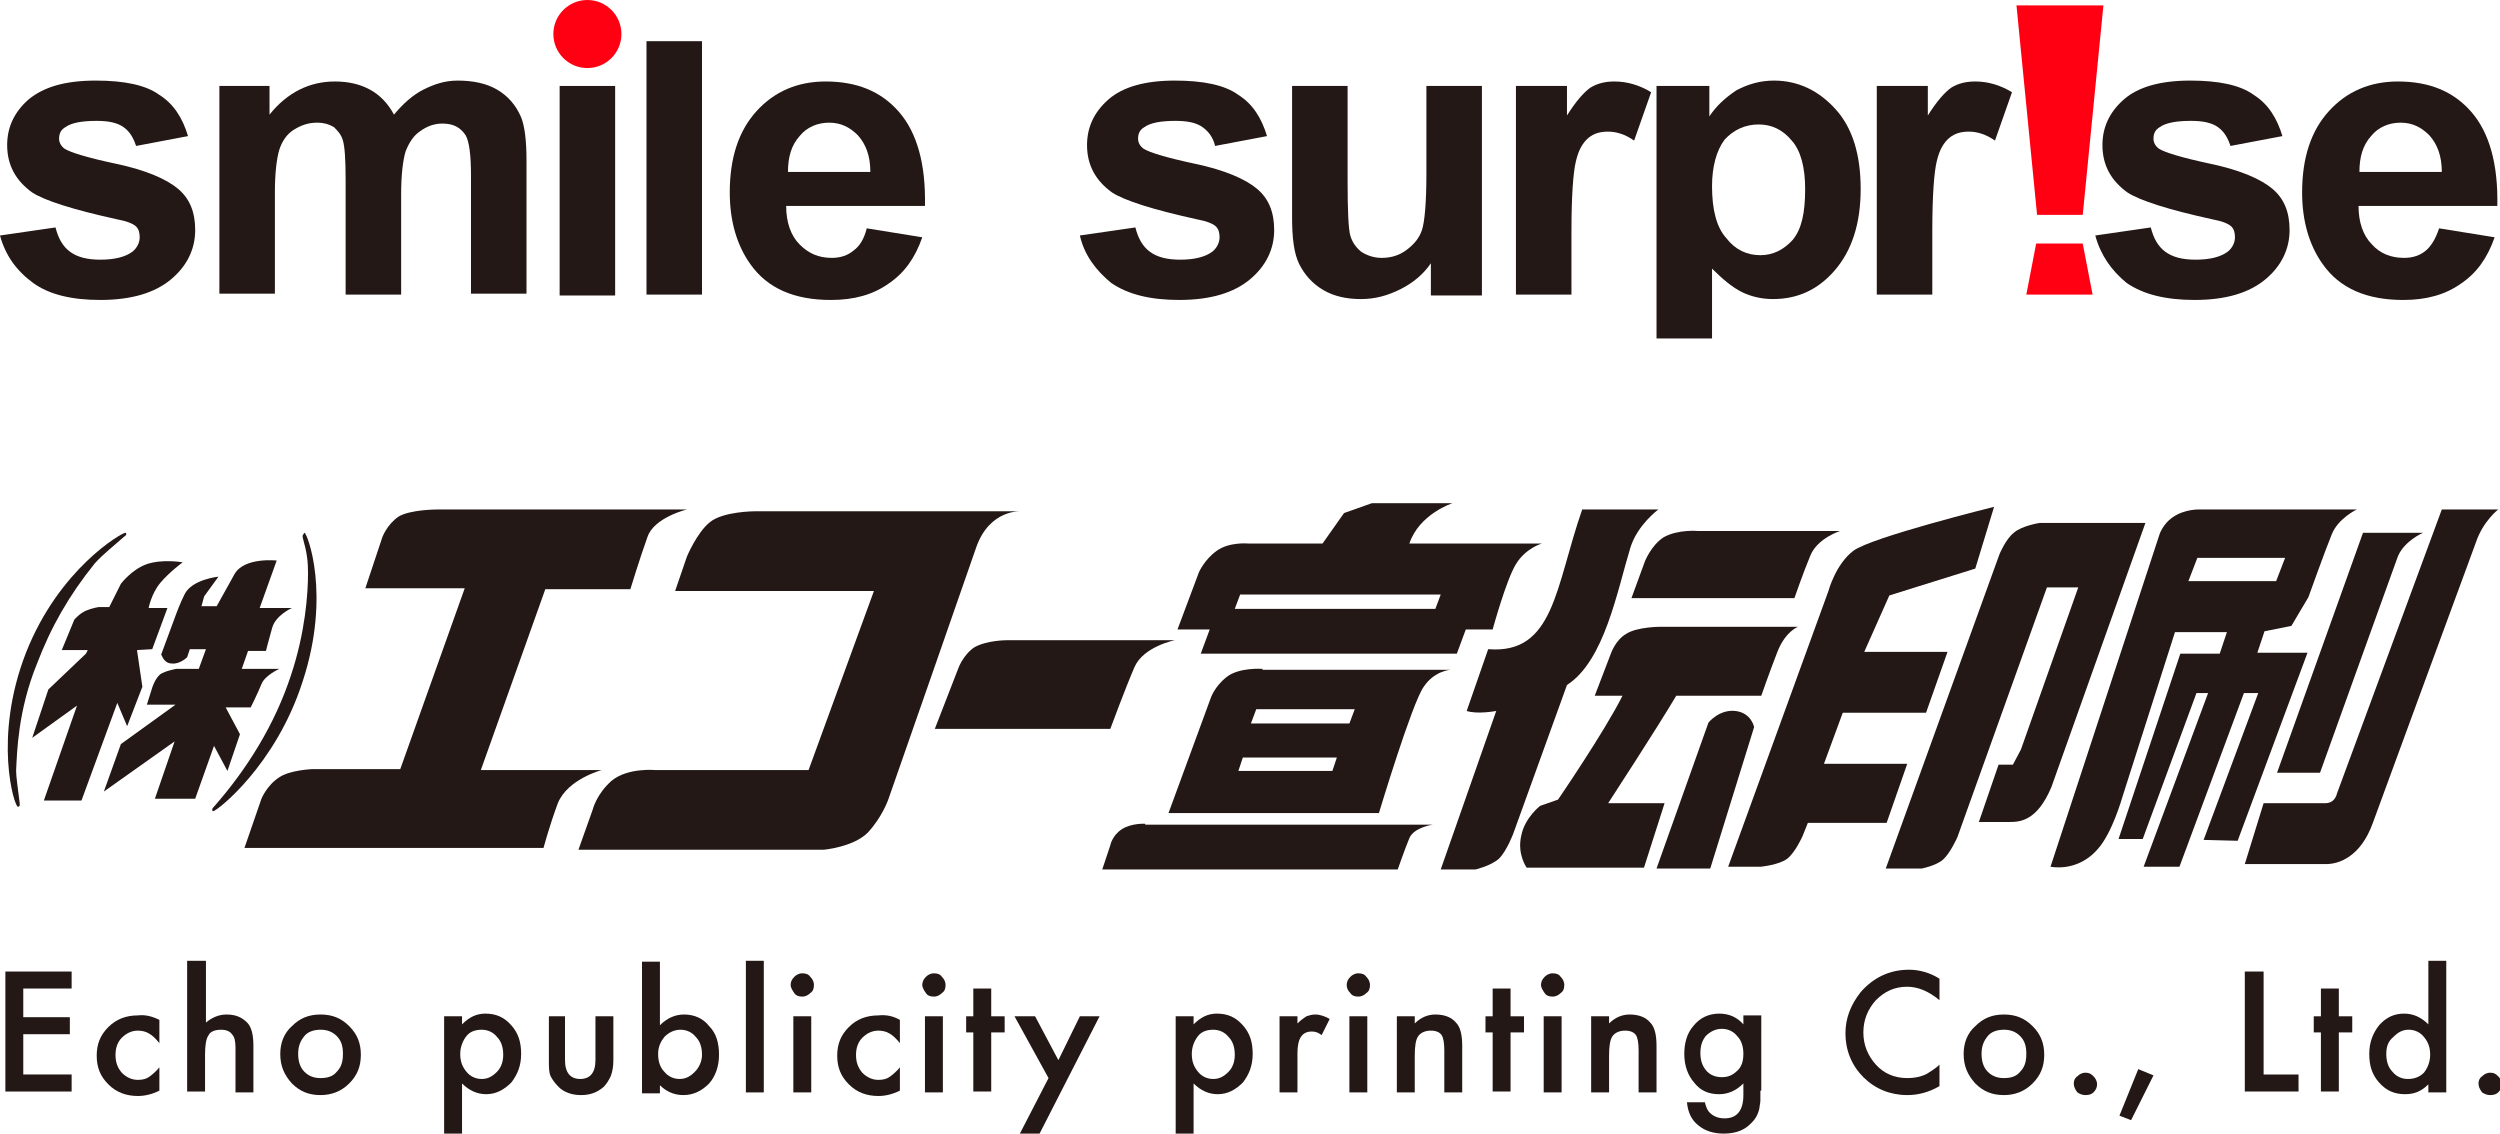
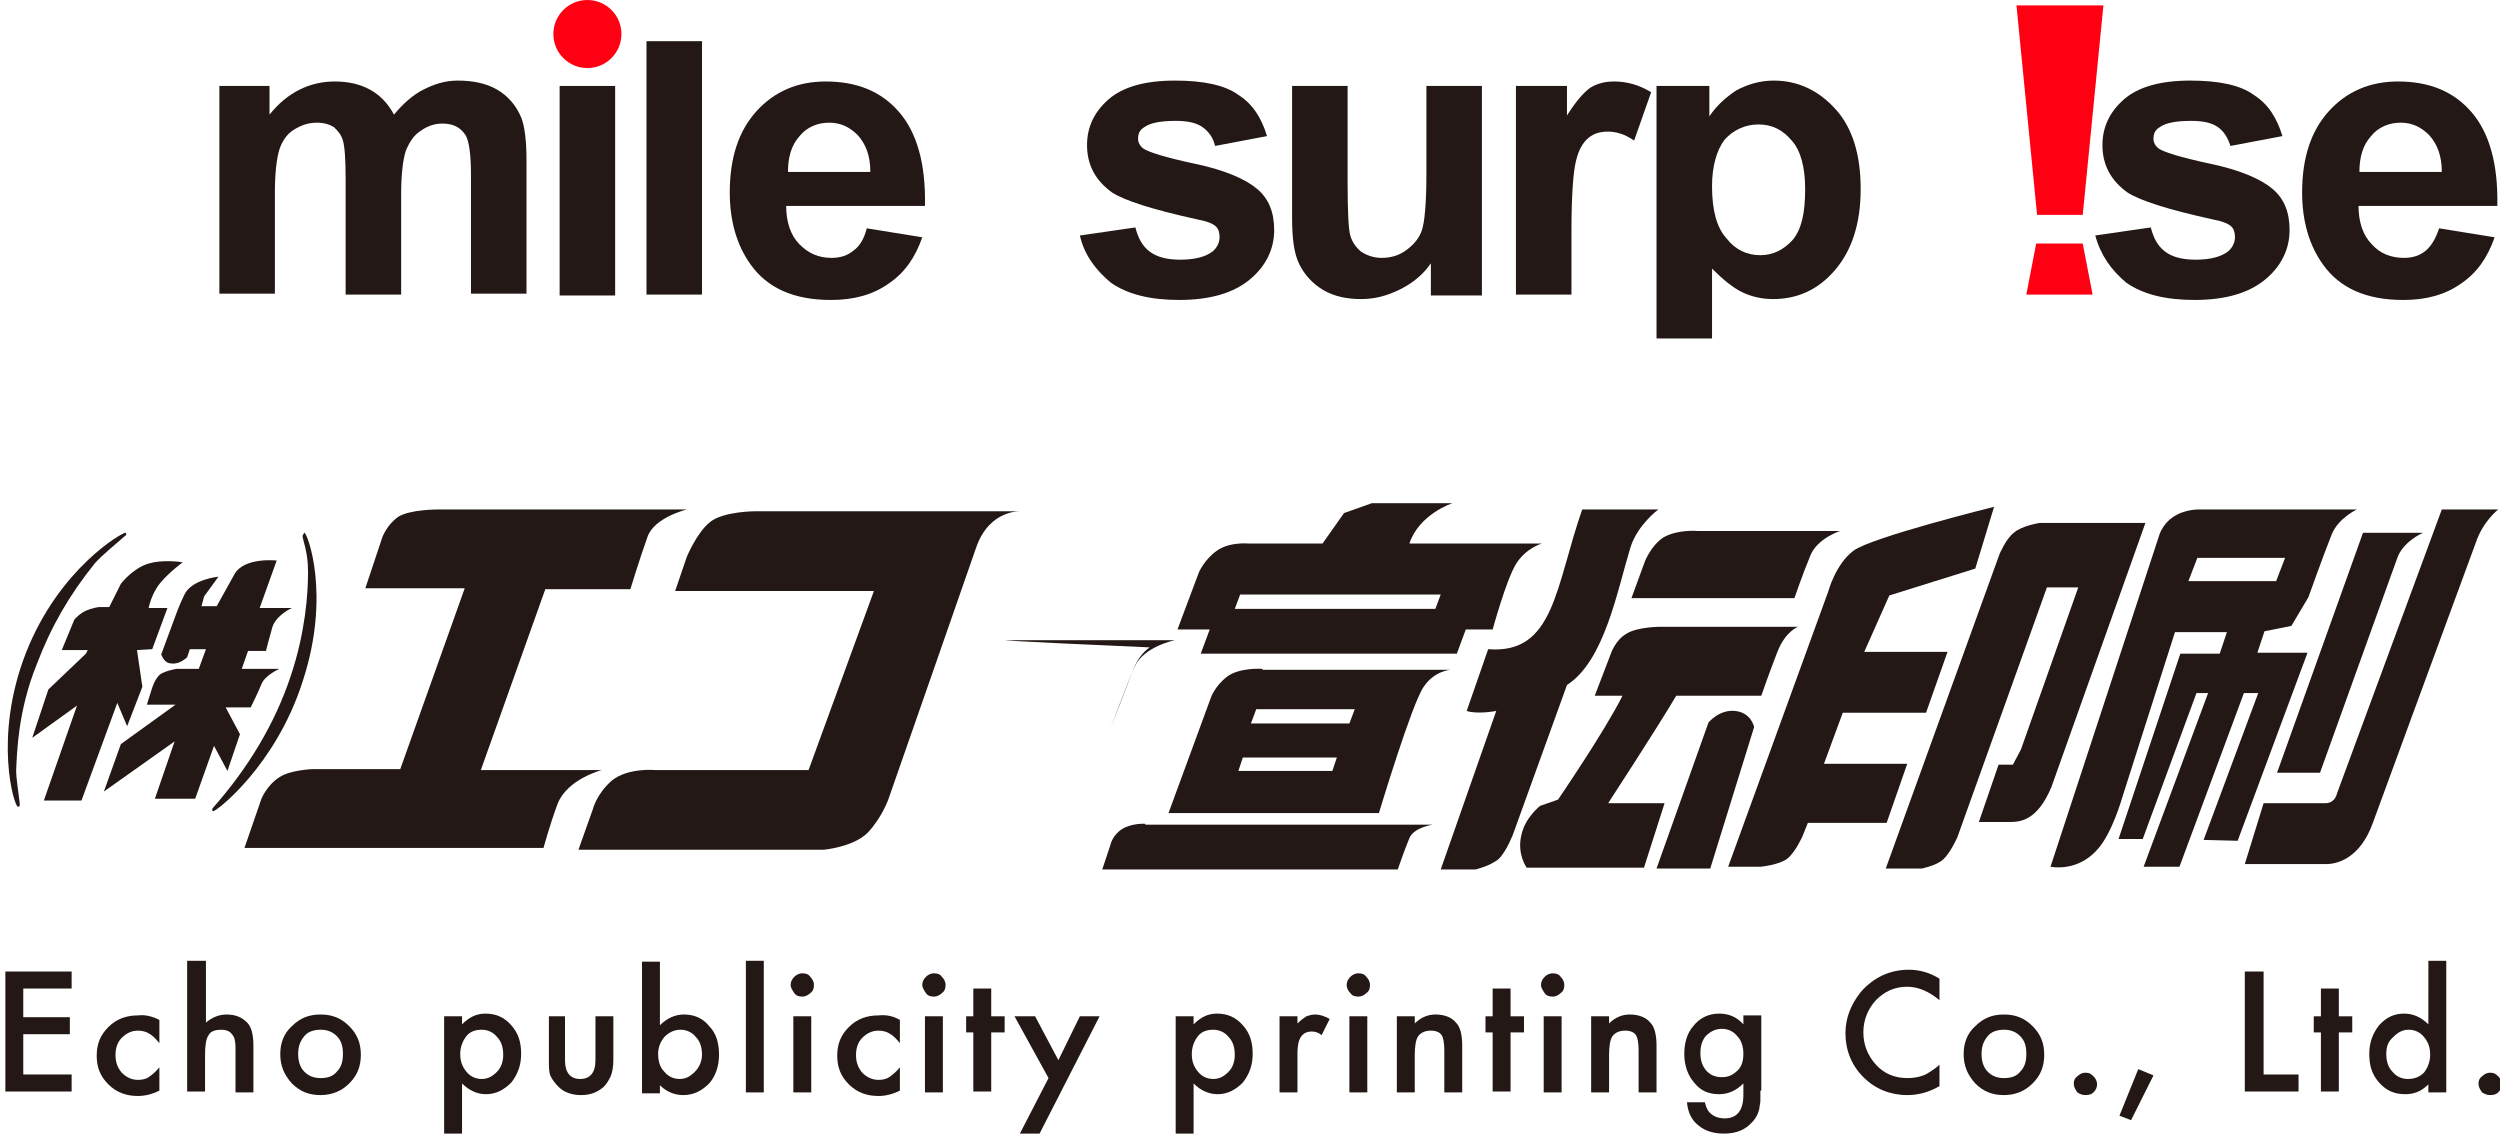
<svg xmlns="http://www.w3.org/2000/svg" version="1.1" id="レイヤー_1" x="0px" y="0px" viewBox="0 0 279.2 126.6" style="enable-background:new 0 0 279.2 126.6;" xml:space="preserve">
  <style type="text/css">
	.st0{fill:#231815;}
	.st1{fill:#FF0012;}
</style>
  <g>
    <g>
-       <path class="st0" d="M0,26.3l6.2-0.9c0.3,1.2,0.8,2.1,1.6,2.7c0.8,0.6,1.9,0.9,3.4,0.9c1.6,0,2.8-0.3,3.6-0.9    c0.5-0.4,0.8-1,0.8-1.6c0-0.5-0.1-0.9-0.4-1.2c-0.3-0.3-1-0.6-2.1-0.8c-5-1.1-8.1-2.1-9.5-3c-1.8-1.3-2.8-3-2.8-5.3    c0-2,0.8-3.7,2.4-5.1C4.9,9.7,7.3,9,10.7,9c3.2,0,5.6,0.5,7.1,1.6c1.6,1,2.6,2.6,3.2,4.6l-5.8,1.1c-0.3-0.9-0.7-1.6-1.4-2.1    c-0.7-0.5-1.7-0.7-3-0.7c-1.6,0-2.8,0.2-3.5,0.7c-0.5,0.3-0.7,0.7-0.7,1.3c0,0.4,0.2,0.8,0.6,1.1c0.6,0.4,2.5,1,5.8,1.7    c3.3,0.7,5.6,1.7,6.9,2.8c1.3,1.1,1.9,2.6,1.9,4.6c0,2.1-0.9,4-2.7,5.5c-1.8,1.5-4.4,2.3-7.9,2.3c-3.2,0-5.7-0.6-7.5-1.9    C1.8,30.2,0.6,28.5,0,26.3z" />
      <path class="st0" d="M24.4,9.6h5.7v3.2c2-2.5,4.5-3.7,7.3-3.7c1.5,0,2.8,0.3,3.9,0.9c1.1,0.6,2,1.5,2.7,2.8c1-1.2,2.1-2.2,3.3-2.8    C48.5,9.4,49.7,9,51.1,9c1.7,0,3.2,0.3,4.4,1c1.2,0.7,2.1,1.7,2.7,3.1c0.4,1,0.6,2.6,0.6,4.8v14.9h-6.2V19.6    c0-2.3-0.2-3.8-0.6-4.5c-0.6-0.9-1.4-1.3-2.6-1.3c-0.9,0-1.7,0.3-2.4,0.8c-0.8,0.5-1.3,1.3-1.7,2.3c-0.3,1-0.5,2.6-0.5,4.8v11.2    h-6.2V20.1c0-2.3-0.1-3.7-0.3-4.4c-0.2-0.7-0.6-1.1-1-1.5c-0.5-0.3-1.1-0.5-1.9-0.5c-1,0-1.8,0.3-2.6,0.8    c-0.8,0.5-1.3,1.3-1.6,2.2c-0.3,1-0.5,2.6-0.5,4.8v11.3h-6.2V9.6z" />
      <path class="st0" d="M62.5,32.9V9.6h6.2v23.4H62.5z" />
      <path class="st0" d="M72.2,32.9V4.6h6.2v28.3H72.2z" />
      <path class="st0" d="M96.8,25.5l6.2,1c-0.8,2.3-2,4-3.8,5.2c-1.7,1.2-3.8,1.8-6.4,1.8c-4.1,0-7.1-1.3-9-4c-1.5-2.1-2.3-4.8-2.3-8    c0-3.9,1-6.9,3-9.1c2-2.2,4.6-3.3,7.7-3.3c3.5,0,6.2,1.1,8.2,3.4c2,2.3,3,5.8,2.9,10.5H87.8c0,1.8,0.5,3.3,1.5,4.3    c1,1,2.1,1.5,3.6,1.5c1,0,1.8-0.3,2.4-0.8C96,27.5,96.5,26.7,96.8,25.5z M97.2,19.2c0-1.8-0.5-3.1-1.4-4.1    c-0.9-0.9-1.9-1.4-3.2-1.4c-1.3,0-2.5,0.5-3.3,1.5c-0.9,1-1.3,2.3-1.3,4H97.2z" />
      <path class="st0" d="M120.6,26.3l6.2-0.9c0.3,1.2,0.8,2.1,1.6,2.7c0.8,0.6,1.9,0.9,3.4,0.9c1.6,0,2.8-0.3,3.6-0.9    c0.5-0.4,0.8-1,0.8-1.6c0-0.5-0.1-0.9-0.4-1.2c-0.3-0.3-1-0.6-2.1-0.8c-5-1.1-8.1-2.1-9.5-3c-1.8-1.3-2.8-3-2.8-5.3    c0-2,0.8-3.7,2.4-5.1c1.6-1.4,4.1-2.1,7.4-2.1c3.2,0,5.6,0.5,7.1,1.6c1.6,1,2.6,2.6,3.2,4.6l-5.8,1.1c-0.2-0.9-0.7-1.6-1.4-2.1    c-0.7-0.5-1.7-0.7-3-0.7c-1.6,0-2.8,0.2-3.5,0.7c-0.5,0.3-0.7,0.7-0.7,1.3c0,0.4,0.2,0.8,0.6,1.1c0.6,0.4,2.5,1,5.8,1.7    c3.3,0.7,5.6,1.7,6.9,2.8c1.3,1.1,1.9,2.6,1.9,4.6c0,2.1-0.9,4-2.7,5.5c-1.8,1.5-4.4,2.3-7.9,2.3c-3.2,0-5.7-0.6-7.6-1.9    C122.4,30.2,121.1,28.5,120.6,26.3z" />
      <path class="st0" d="M159.8,32.9v-3.5c-0.8,1.2-2,2.2-3.4,2.9c-1.4,0.7-2.8,1.1-4.4,1.1c-1.6,0-3-0.3-4.2-1    c-1.2-0.7-2.1-1.7-2.7-2.9c-0.6-1.2-0.8-3-0.8-5.2V9.6h6.2v10.7c0,3.3,0.1,5.3,0.3,6c0.2,0.7,0.6,1.3,1.2,1.8    c0.6,0.4,1.4,0.7,2.3,0.7c1.1,0,2-0.3,2.8-0.9c0.8-0.6,1.4-1.3,1.7-2.2c0.3-0.9,0.5-3,0.5-6.3V9.6h6.2v23.4H159.8z" />
      <path class="st0" d="M175.5,32.9h-6.2V9.6h5.7v3.3c1-1.6,1.9-2.6,2.6-3.1c0.8-0.5,1.7-0.7,2.7-0.7c1.4,0,2.8,0.4,4.1,1.2l-1.9,5.4    c-1-0.7-2-1-2.9-1c-0.9,0-1.6,0.2-2.2,0.7c-0.6,0.5-1.1,1.3-1.4,2.6c-0.3,1.2-0.5,3.9-0.5,7.8V32.9z" />
      <path class="st0" d="M185.1,9.6h5.8V13c0.8-1.2,1.8-2.1,3-2.9c1.3-0.7,2.7-1.1,4.2-1.1c2.7,0,5,1.1,6.9,3.2    c1.9,2.1,2.8,5.1,2.8,8.9c0,3.9-1,6.9-2.9,9.1c-1.9,2.2-4.2,3.2-6.9,3.2c-1.3,0-2.5-0.3-3.5-0.8c-1-0.5-2.1-1.4-3.3-2.6v7.8h-6.2    V9.6z M191.2,20.8c0,2.6,0.5,4.6,1.6,5.8c1,1.3,2.3,1.9,3.8,1.9c1.4,0,2.6-0.6,3.6-1.7c1-1.2,1.4-3,1.4-5.7c0-2.4-0.5-4.3-1.5-5.4    c-1-1.2-2.2-1.8-3.7-1.8c-1.5,0-2.8,0.6-3.8,1.7C191.7,16.8,191.2,18.6,191.2,20.8z" />
-       <path class="st0" d="M215.8,32.9h-6.2V9.6h5.7v3.3c1-1.6,1.9-2.6,2.6-3.1c0.8-0.5,1.7-0.7,2.7-0.7c1.4,0,2.8,0.4,4.1,1.2l-1.9,5.4    c-1-0.7-2-1-2.9-1c-0.9,0-1.6,0.2-2.2,0.7c-0.6,0.5-1.1,1.3-1.4,2.6c-0.3,1.2-0.5,3.9-0.5,7.8V32.9z" />
      <path class="st0" d="M234,26.3l6.2-0.9c0.3,1.2,0.8,2.1,1.6,2.7c0.8,0.6,1.9,0.9,3.4,0.9c1.6,0,2.8-0.3,3.6-0.9    c0.5-0.4,0.8-1,0.8-1.6c0-0.5-0.1-0.9-0.4-1.2c-0.3-0.3-1-0.6-2.1-0.8c-5-1.1-8.1-2.1-9.5-3c-1.8-1.3-2.8-3-2.8-5.3    c0-2,0.8-3.7,2.4-5.1c1.6-1.4,4.1-2.1,7.4-2.1c3.2,0,5.6,0.5,7.1,1.6c1.6,1,2.6,2.6,3.2,4.6l-5.8,1.1c-0.3-0.9-0.7-1.6-1.4-2.1    c-0.7-0.5-1.7-0.7-3-0.7c-1.6,0-2.8,0.2-3.5,0.7c-0.5,0.3-0.7,0.7-0.7,1.3c0,0.4,0.2,0.8,0.6,1.1c0.6,0.4,2.5,1,5.8,1.7    c3.3,0.7,5.6,1.7,6.9,2.8c1.3,1.1,1.9,2.6,1.9,4.6c0,2.1-0.9,4-2.7,5.5c-1.8,1.5-4.4,2.3-7.9,2.3c-3.2,0-5.7-0.6-7.6-1.9    C235.8,30.2,234.6,28.5,234,26.3z" />
      <path class="st0" d="M272.4,25.5l6.2,1c-0.8,2.3-2,4-3.8,5.2c-1.7,1.2-3.8,1.8-6.4,1.8c-4.1,0-7.1-1.3-9-4c-1.5-2.1-2.3-4.8-2.3-8    c0-3.9,1-6.9,3-9.1c2-2.2,4.6-3.3,7.7-3.3c3.5,0,6.2,1.1,8.2,3.4c2,2.3,3,5.8,2.9,10.5h-15.5c0,1.8,0.5,3.3,1.5,4.3    c0.9,1,2.1,1.5,3.6,1.5c1,0,1.8-0.3,2.4-0.8C271.5,27.5,272,26.7,272.4,25.5z M272.7,19.2c0-1.8-0.5-3.1-1.4-4.1    c-0.9-0.9-1.9-1.4-3.2-1.4c-1.3,0-2.5,0.5-3.3,1.5c-0.9,1-1.3,2.3-1.3,4H272.7z" />
    </g>
    <path class="st1" d="M232.6,27.2l1.1,5.7h-7.4l1.1-5.7H232.6z M234.9,0.7L232.6,24h-5.1l-2.3-23.4H234.9z" />
    <path class="st1" d="M69.4,3.8c0,2.1-1.7,3.8-3.8,3.8c-2.1,0-3.8-1.7-3.8-3.8c0-2.1,1.7-3.8,3.8-3.8C67.7,0,69.4,1.7,69.4,3.8z" />
  </g>
  <g>
    <g>
      <path class="st0" d="M8,110.4H2.6v3.2h5.2v1.9H2.6v4.5H8v1.9H0.6v-13.4H8V110.4z" />
      <path class="st0" d="M17.8,113.9v2.6c-0.4-0.5-0.8-0.9-1.2-1.1c-0.3-0.2-0.8-0.3-1.2-0.3c-0.7,0-1.3,0.3-1.8,0.8    c-0.5,0.5-0.7,1.2-0.7,1.9c0,0.8,0.2,1.4,0.7,2c0.5,0.5,1.1,0.8,1.8,0.8c0.5,0,0.9-0.1,1.2-0.3c0.3-0.2,0.8-0.6,1.2-1.1v2.6    c-0.8,0.4-1.6,0.6-2.4,0.6c-1.3,0-2.4-0.4-3.3-1.3c-0.9-0.9-1.3-1.9-1.3-3.2c0-1.3,0.4-2.3,1.3-3.2c0.9-0.9,2-1.3,3.3-1.3    C16.2,113.3,17,113.5,17.8,113.9z" />
      <path class="st0" d="M21,107.3h2v6.9c0.7-0.6,1.5-0.9,2.3-0.9c1,0,1.7,0.3,2.3,0.9c0.5,0.5,0.7,1.4,0.7,2.6v5.2h-2v-5    c0-0.7-0.1-1.2-0.4-1.5c-0.2-0.3-0.6-0.5-1.2-0.5c-0.7,0-1.2,0.2-1.4,0.6c-0.3,0.4-0.4,1.2-0.4,2.2v4.1h-2V107.3z" />
      <path class="st0" d="M31.3,117.7c0-1.2,0.4-2.3,1.3-3.1c0.9-0.9,1.9-1.3,3.2-1.3c1.3,0,2.3,0.4,3.2,1.3c0.9,0.9,1.3,1.9,1.3,3.2    c0,1.3-0.4,2.3-1.3,3.2c-0.9,0.9-2,1.3-3.2,1.3c-1.3,0-2.3-0.4-3.2-1.3C31.7,120,31.3,119,31.3,117.7z M33.3,117.7    c0,0.8,0.2,1.5,0.7,2c0.5,0.5,1.1,0.7,1.8,0.7c0.8,0,1.4-0.2,1.8-0.7c0.5-0.5,0.7-1.1,0.7-2s-0.2-1.5-0.7-2    c-0.5-0.5-1.1-0.7-1.8-0.7c-0.7,0-1.4,0.2-1.8,0.7C33.5,116.3,33.3,116.9,33.3,117.7z" />
      <path class="st0" d="M51.6,126.6h-2v-13.1h2v0.9c0.8-0.8,1.6-1.2,2.6-1.2c1.2,0,2.1,0.4,2.9,1.3c0.8,0.9,1.1,1.9,1.1,3.2    c0,1.3-0.4,2.3-1.1,3.2c-0.8,0.8-1.7,1.3-2.8,1.3c-1,0-1.9-0.4-2.7-1.2V126.6z M56.2,117.8c0-0.8-0.2-1.5-0.7-2    c-0.4-0.5-1-0.8-1.7-0.8c-0.7,0-1.3,0.2-1.7,0.7c-0.4,0.5-0.7,1.2-0.7,2c0,0.8,0.2,1.4,0.7,2c0.4,0.5,1,0.8,1.7,0.8    c0.7,0,1.2-0.3,1.7-0.8C56,119.2,56.2,118.5,56.2,117.8z" />
      <path class="st0" d="M63.1,113.5v4.9c0,1.4,0.6,2.1,1.7,2.1c1.1,0,1.7-0.7,1.7-2.1v-4.9h2v4.9c0,0.7-0.1,1.3-0.3,1.8    c-0.2,0.4-0.4,0.8-0.8,1.2c-0.7,0.6-1.5,0.9-2.5,0.9c-1,0-1.9-0.3-2.5-0.9c-0.4-0.4-0.7-0.8-0.9-1.2c-0.2-0.4-0.2-1-0.2-1.8v-4.9    H63.1z" />
      <path class="st0" d="M73.7,107.3v7.2c0.8-0.8,1.7-1.2,2.7-1.2c1.1,0,2.1,0.4,2.8,1.3c0.8,0.8,1.1,1.9,1.1,3.2    c0,1.3-0.4,2.4-1.1,3.2c-0.8,0.8-1.7,1.3-2.9,1.3c-1,0-1.9-0.4-2.6-1.1v0.9h-2v-14.7H73.7z M78.4,117.8c0-0.8-0.2-1.5-0.7-2    c-0.4-0.5-1-0.8-1.7-0.8c-0.7,0-1.3,0.3-1.8,0.8c-0.4,0.5-0.7,1.1-0.7,1.9c0,0.8,0.2,1.5,0.7,2c0.4,0.5,1,0.8,1.7,0.8    c0.7,0,1.2-0.3,1.7-0.8C78.1,119.2,78.4,118.5,78.4,117.8z" />
      <path class="st0" d="M85.3,107.3V122h-2v-14.7H85.3z" />
      <path class="st0" d="M88.3,110c0-0.3,0.1-0.6,0.4-0.9c0.2-0.2,0.5-0.4,0.9-0.4c0.4,0,0.7,0.1,0.9,0.4c0.2,0.2,0.4,0.5,0.4,0.9    c0,0.4-0.1,0.7-0.4,0.9c-0.2,0.2-0.5,0.4-0.9,0.4c-0.4,0-0.7-0.1-0.9-0.4C88.5,110.6,88.3,110.3,88.3,110z M90.6,113.5v8.5h-2    v-8.5H90.6z" />
      <path class="st0" d="M100.5,113.9v2.6c-0.4-0.5-0.8-0.9-1.2-1.1c-0.3-0.2-0.8-0.3-1.2-0.3c-0.7,0-1.3,0.3-1.8,0.8    c-0.5,0.5-0.7,1.2-0.7,1.9c0,0.8,0.2,1.4,0.7,2c0.5,0.5,1.1,0.8,1.8,0.8c0.5,0,0.9-0.1,1.2-0.3c0.3-0.2,0.8-0.6,1.2-1.1v2.6    c-0.8,0.4-1.6,0.6-2.4,0.6c-1.3,0-2.4-0.4-3.3-1.3c-0.9-0.9-1.3-1.9-1.3-3.2c0-1.3,0.4-2.3,1.3-3.2c0.9-0.9,2-1.3,3.3-1.3    C99,113.3,99.8,113.5,100.5,113.9z" />
      <path class="st0" d="M103,110c0-0.3,0.1-0.6,0.4-0.9c0.2-0.2,0.5-0.4,0.9-0.4c0.4,0,0.7,0.1,0.9,0.4c0.2,0.2,0.4,0.5,0.4,0.9    c0,0.4-0.1,0.7-0.4,0.9c-0.2,0.2-0.5,0.4-0.9,0.4c-0.4,0-0.7-0.1-0.9-0.4C103.2,110.6,103,110.3,103,110z M105.3,113.5v8.5h-2    v-8.5H105.3z" />
      <path class="st0" d="M110.7,115.3v6.6h-2v-6.6h-0.8v-1.8h0.8v-3.1h2v3.1h1.5v1.8H110.7z" />
      <path class="st0" d="M117.1,120.4l-3.8-6.9h2.3l2.6,4.9l2.4-4.9h2.2l-6.7,13.1h-2.2L117.1,120.4z" />
      <path class="st0" d="M133.3,126.6h-2v-13.1h2v0.9c0.8-0.8,1.6-1.2,2.6-1.2c1.2,0,2.1,0.4,2.9,1.3c0.8,0.9,1.1,1.9,1.1,3.2    c0,1.3-0.4,2.3-1.1,3.2c-0.8,0.8-1.7,1.3-2.8,1.3c-1,0-1.9-0.4-2.7-1.2V126.6z M137.9,117.8c0-0.8-0.2-1.5-0.7-2    c-0.4-0.5-1-0.8-1.7-0.8c-0.7,0-1.3,0.2-1.7,0.7c-0.4,0.5-0.7,1.2-0.7,2c0,0.8,0.2,1.4,0.7,2c0.4,0.5,1,0.8,1.7,0.8    c0.7,0,1.2-0.3,1.7-0.8C137.7,119.2,137.9,118.5,137.9,117.8z" />
      <path class="st0" d="M142.9,113.5h2v0.8c0.4-0.4,0.7-0.6,1-0.8c0.3-0.1,0.6-0.2,1-0.2c0.5,0,1.1,0.2,1.6,0.5l-0.9,1.8    c-0.4-0.3-0.7-0.4-1.1-0.4c-1.1,0-1.6,0.8-1.6,2.4v4.4h-2V113.5z" />
      <path class="st0" d="M150.4,110c0-0.3,0.1-0.6,0.4-0.9c0.2-0.2,0.5-0.4,0.9-0.4c0.4,0,0.7,0.1,0.9,0.4c0.2,0.2,0.4,0.5,0.4,0.9    c0,0.4-0.1,0.7-0.4,0.9c-0.2,0.2-0.5,0.4-0.9,0.4c-0.4,0-0.7-0.1-0.9-0.4C150.5,110.6,150.4,110.3,150.4,110z M152.7,113.5v8.5h-2    v-8.5H152.7z" />
      <path class="st0" d="M156,113.5h2v0.8c0.7-0.7,1.5-1,2.3-1c1,0,1.8,0.3,2.3,0.9c0.5,0.5,0.7,1.4,0.7,2.6v5.2h-2v-4.7    c0-0.8-0.1-1.4-0.3-1.7c-0.2-0.3-0.6-0.5-1.2-0.5c-0.6,0-1.1,0.2-1.4,0.6c-0.3,0.4-0.4,1.2-0.4,2.2v4.1h-2V113.5z" />
      <path class="st0" d="M168.7,115.3v6.6h-2v-6.6h-0.8v-1.8h0.8v-3.1h2v3.1h1.5v1.8H168.7z" />
      <path class="st0" d="M172.1,110c0-0.3,0.1-0.6,0.4-0.9c0.2-0.2,0.5-0.4,0.9-0.4c0.4,0,0.7,0.1,0.9,0.4c0.2,0.2,0.4,0.5,0.4,0.9    c0,0.4-0.1,0.7-0.4,0.9c-0.2,0.2-0.5,0.4-0.9,0.4c-0.4,0-0.7-0.1-0.9-0.4C172.3,110.6,172.1,110.3,172.1,110z M174.4,113.5v8.5h-2    v-8.5H174.4z" />
      <path class="st0" d="M177.7,113.5h2v0.8c0.7-0.7,1.5-1,2.3-1c1,0,1.8,0.3,2.3,0.9c0.5,0.5,0.7,1.4,0.7,2.6v5.2h-2v-4.7    c0-0.8-0.1-1.4-0.3-1.7c-0.2-0.3-0.6-0.5-1.2-0.5c-0.6,0-1.1,0.2-1.4,0.6c-0.3,0.4-0.4,1.2-0.4,2.2v4.1h-2V113.5z" />
      <path class="st0" d="M196.6,121.8c0,0.4,0,0.8,0,1.1c0,0.3-0.1,0.6-0.1,0.8c-0.1,0.6-0.4,1.2-0.8,1.6c-0.8,0.9-1.8,1.3-3.2,1.3    c-1.1,0-2.1-0.3-2.8-0.9c-0.8-0.6-1.2-1.5-1.3-2.6h2c0.1,0.4,0.2,0.7,0.4,1c0.4,0.5,1,0.8,1.8,0.8c1.4,0,2.1-0.9,2.1-2.6V121    c-0.8,0.8-1.7,1.2-2.7,1.2c-1.2,0-2.1-0.4-2.8-1.3c-0.7-0.8-1.1-1.9-1.1-3.2c0-1.2,0.3-2.3,1-3.1c0.7-0.9,1.7-1.4,2.9-1.4    c1.1,0,2,0.4,2.7,1.2v-1h2V121.8z M194.7,117.7c0-0.8-0.2-1.5-0.7-2c-0.4-0.5-1-0.8-1.7-0.8c-0.7,0-1.3,0.3-1.8,0.8    c-0.4,0.5-0.6,1.1-0.6,1.9c0,0.8,0.2,1.4,0.6,1.9c0.4,0.5,1,0.8,1.8,0.8s1.3-0.3,1.8-0.8C194.5,119.1,194.7,118.5,194.7,117.7z" />
      <path class="st0" d="M216.6,109.3v2.4c-1.2-1-2.4-1.5-3.6-1.5c-1.4,0-2.5,0.5-3.5,1.5c-0.9,1-1.4,2.2-1.4,3.6    c0,1.4,0.5,2.6,1.4,3.6c0.9,1,2.1,1.5,3.5,1.5c0.7,0,1.3-0.1,1.8-0.3c0.3-0.1,0.6-0.3,0.9-0.5c0.3-0.2,0.6-0.4,0.9-0.7v2.4    c-1.2,0.7-2.4,1-3.6,1c-1.9,0-3.6-0.7-4.9-2c-1.3-1.3-2-3-2-4.9c0-1.7,0.6-3.2,1.7-4.6c1.4-1.6,3.2-2.5,5.4-2.5    C214.3,108.3,215.5,108.6,216.6,109.3z" />
      <path class="st0" d="M219.3,117.7c0-1.2,0.4-2.3,1.3-3.1c0.9-0.9,1.9-1.3,3.2-1.3c1.3,0,2.3,0.4,3.2,1.3c0.9,0.9,1.3,1.9,1.3,3.2    c0,1.3-0.4,2.3-1.3,3.2c-0.9,0.9-2,1.3-3.2,1.3c-1.3,0-2.3-0.4-3.2-1.3C219.7,120,219.3,119,219.3,117.7z M221.3,117.7    c0,0.8,0.2,1.5,0.7,2c0.5,0.5,1.1,0.7,1.8,0.7c0.8,0,1.4-0.2,1.8-0.7c0.5-0.5,0.7-1.1,0.7-2s-0.2-1.5-0.7-2    c-0.5-0.5-1.1-0.7-1.8-0.7c-0.7,0-1.4,0.2-1.8,0.7C221.5,116.3,221.3,116.9,221.3,117.7z" />
      <path class="st0" d="M231.6,121c0-0.3,0.1-0.6,0.4-0.8c0.2-0.2,0.5-0.4,0.9-0.4s0.6,0.1,0.9,0.4c0.2,0.2,0.4,0.5,0.4,0.9    c0,0.3-0.1,0.6-0.4,0.9c-0.2,0.2-0.5,0.3-0.9,0.3c-0.3,0-0.6-0.1-0.9-0.3C231.7,121.6,231.6,121.3,231.6,121z" />
      <path class="st0" d="M238.8,119.4l1.7,0.7l-2.5,5l-1.3-0.5L238.8,119.4z" />
      <path class="st0" d="M252.8,108.5v11.5h3.9v1.9h-6v-13.4H252.8z" />
      <path class="st0" d="M261.2,115.3v6.6h-2v-6.6h-0.8v-1.8h0.8v-3.1h2v3.1h1.5v1.8H261.2z" />
      <path class="st0" d="M271.2,107.3h2V122h-2v-0.9c-0.8,0.8-1.6,1.1-2.6,1.1c-1.2,0-2.1-0.4-2.9-1.3c-0.8-0.9-1.1-1.9-1.1-3.2    c0-1.3,0.4-2.3,1.1-3.2c0.8-0.9,1.7-1.3,2.8-1.3c1,0,1.9,0.4,2.7,1.2V107.3z M266.5,117.7c0,0.8,0.2,1.5,0.7,2    c0.4,0.5,1,0.8,1.7,0.8c0.7,0,1.3-0.2,1.8-0.7c0.4-0.5,0.7-1.2,0.7-2s-0.2-1.4-0.7-2c-0.4-0.5-1-0.8-1.7-0.8    c-0.7,0-1.2,0.3-1.7,0.8C266.7,116.3,266.5,116.9,266.5,117.7z" />
      <path class="st0" d="M276.8,121c0-0.3,0.1-0.6,0.4-0.8c0.2-0.2,0.5-0.4,0.9-0.4s0.6,0.1,0.9,0.4c0.2,0.2,0.4,0.5,0.4,0.9    c0,0.3-0.1,0.6-0.4,0.9c-0.2,0.2-0.5,0.3-0.9,0.3c-0.3,0-0.6-0.1-0.9-0.3C276.9,121.6,276.8,121.3,276.8,121z" />
    </g>
  </g>
  <g>
    <path class="st0" d="M48.8,56.9h27.9c0,0-3.7,0.9-4.4,3.1c-0.8,2.2-1.9,5.8-1.9,5.8h-9.5L53.7,86h13.5c0,0-3.8,1-4.9,3.7   c-0.9,2.4-1.6,5-1.6,5H27.3l1.9-5.5c0,0,0.6-1.5,2-2.4c1.2-0.8,3.6-0.9,3.6-0.9h9.9l7.2-20.2H40.8l1.9-5.7c0,0,0.5-1.4,1.8-2.3   C45.8,56.9,48.8,56.9,48.8,56.9z" />
    <path class="st0" d="M84.3,57.1h29.8c0,0-3.6-0.3-5.1,4.1c-1.1,3.2-9.8,28.1-9.8,28.1s-0.7,2-2.3,3.7c-1.6,1.6-4.9,1.9-4.9,1.9   H64.6l1.6-4.5c0,0,0.4-1.7,2.1-3.2c1.8-1.5,4.9-1.2,4.9-1.2h17.1l7.3-20H75.4l1.3-3.8c0,0,1.1-2.7,2.6-3.9   C80.8,57.1,84.3,57.1,84.3,57.1z" />
-     <path class="st0" d="M112.4,71.5h18.8c0,0-3.5,0.7-4.5,3c-1,2.3-2.7,6.9-2.7,6.9h-19.6l2.6-6.7c0,0,0.5-1.5,1.8-2.4   C110.2,71.5,112.4,71.5,112.4,71.5z" />
+     <path class="st0" d="M112.4,71.5h18.8c0,0-3.5,0.7-4.5,3c-1,2.3-2.7,6.9-2.7,6.9l2.6-6.7c0,0,0.5-1.5,1.8-2.4   C110.2,71.5,112.4,71.5,112.4,71.5z" />
    <path class="st0" d="M151.3,79.2l-0.6,1.6h-11l0.6-1.6H151.3z M141,74.7c0,0-2.6-0.2-4,0.9c-1.4,1.1-1.8,2.4-1.8,2.4l-4.7,12.8H154   c0,0,3.7-12.3,5-14.1c1.2-1.8,3-1.9,3-1.9H141z M149.3,84.6l-0.5,1.5h-10.5l0.5-1.5H149.3z M134.1,73h28.6l1-2.7h3   c0,0,1.5-5.5,2.6-7.3c1.1-1.8,2.9-2.3,2.9-2.3h-14.8c1.1-3.3,4.8-4.5,4.8-4.5h-9l-3.1,1.1l-2.4,3.4h-8.3c0,0-2.1-0.2-3.5,0.8   c-1.4,1-2,2.4-2,2.4l-2.4,6.4h3.6L134.1,73z M137.9,68l0.6-1.6h22.4l-0.6,1.6H137.9z M127.9,92c0,0-1.5-0.1-2.6,0.6   c-1.1,0.7-1.3,1.8-1.3,1.8l-0.9,2.7h33c0,0,0.8-2.3,1.3-3.5c0.5-1.2,2.6-1.5,2.6-1.5H127.9z" />
    <path class="st0" d="M190.8,80.7c0,0,1.2-1.5,3-1.3c1.8,0.2,2.1,1.8,2.1,1.8L191,97l-6,0L190.8,80.7z M183.6,96.9h-13.1   c0,0-1.1-1.5-0.6-3.6c0.4-2,2.1-3.3,2.1-3.3l2-0.7c0,0,5.2-7.6,7.2-11.6h-3.1l1.8-4.7c0,0,0.5-1.5,1.7-2.2c1.2-0.8,3.8-0.8,3.8-0.8   h15.4c0,0-1.4,0.5-2.3,2.8c-0.9,2.3-1.8,4.9-1.8,4.9h-9.5c-2,3.4-7.6,12-7.6,12h6.3L183.6,96.9z M167.1,79.4c0,0-2.1,0.4-3.3,0   l2.4-6.9c7.4,0.6,7.5-7,10.5-15.6h8.5c0,0-2.3,1.7-3.1,4.2c-1.5,4.9-2.9,12.7-7.1,15.4L169,93.1c0,0-0.7,1.9-1.6,2.8   c-0.9,0.8-2.6,1.2-2.6,1.2h-3.9L167.1,79.4z M189.6,59.3h15.9c0,0-2.5,0.8-3.3,2.7c-0.8,1.9-1.8,4.8-1.8,4.8h-18.2l1.5-4.1   c0,0,0.7-1.8,2.1-2.7C187.4,59.1,189.6,59.3,189.6,59.3z" />
    <path class="st0" d="M201.3,93.4c0,0-0.8,1.8-1.7,2.5c-0.9,0.7-3,0.9-3,0.9h-3.6L204.2,66c0,0,0.8-3,2.8-4.5   c2-1.5,15.7-4.9,15.7-4.9l-2.1,6.9l-9.6,3l-2.8,6.3h9.3l-2.4,6.8h-9.3l-2.1,5.7h9.3l-2.3,6.6h-8.8L201.3,93.4z M227.8,58.4h11.8   l-10.5,29.5c-1.6,3.8-3.5,3.9-4.7,3.9H221l2.2-6.4h1.6l0.9-1.7l6.4-18.1h-3.5l-10,27.9c0,0-0.8,1.8-1.6,2.5c-0.8,0.7-2.4,1-2.4,1   h-4l12.7-35.1c0,0,0.7-1.7,1.6-2.4C225.8,58.7,227.8,58.4,227.8,58.4z" />
    <path class="st0" d="M255.2,62.3l-1,2.6h-9.8l1-2.6H255.2z M236.6,93.7h2.7l6-16.3h1.3l-7.2,19.4h4l7.2-19.4h1.6l-6.1,16.4l3.8,0.1   l7.8-21h-5.6l0.8-2.4l3-0.6l1.9-3.2c0,0,1.9-5.3,2.6-7c0.7-1.8,2.8-2.8,2.8-2.8h-17.5c0,0-1.7-0.1-3.1,0.9c-1,0.7-1.4,1.8-1.4,1.8   L229,96.8c1.2,0.2,3.5,0.1,5.3-2c1.6-1.8,2.7-5.7,2.7-5.7l5.9-18.5h5.8l-0.8,2.4h-4.4L236.6,93.7z M254.3,86.3h4.8   c0,0,7.9-22,8.6-23.9c0.6-1.9,2.9-2.9,2.9-2.9h-6.7L254.3,86.3z M261,88.6c-0.1,0.4-0.4,1.1-1.3,1.1h-6.9l-2.1,6.8h9.1   c1.3,0,3.8-0.7,5.2-4.6c0,0,10.6-28.9,11.5-31.3c0.8-2.4,2.5-3.7,2.5-3.7h-6.3L261,88.6z" />
    <path class="st0" d="M14,59.5c0.1,0,0.1,0.1,0.1,0.2c-0.1,0.1-0.1,0.2-0.2,0.2c-1,0.9-2.4,2-3.3,3C7.7,66.5,5.7,70,4.1,74.2   C2,79.4,1.9,84,1.8,86.1c0,0.6,0.2,2,0.4,3.6c0,0.1,0,0.1,0,0.3C2.1,90.1,2,90.1,2,90.1c-0.4,0-2.8-7.7,0.9-17.2   C6.6,63.5,13.6,59.5,14,59.5z" />
    <path class="st0" d="M15.9,76.7l-1.7,4.4l-1.1-2.6l-4,10.9H4.9l3.7-10.6l-5,3.6l1.8-5.4l4.2-4l0.2-0.4H6.9l1.4-3.4   c0,0,0.6-0.7,1.3-1c0.7-0.3,1.4-0.4,1.4-0.4h1.2l1.3-2.6c0,0,1.2-1.6,2.9-2.2c1.8-0.6,4-0.2,4-0.2s-1.5,1.1-2.5,2.3   c-1,1.2-1.3,2.8-1.3,2.8h2.1L17,72.5l-1.7,0.1L15.9,76.7z M19.2,74.1c0.9,0.1,1.7-0.7,1.7-0.7l0.3-0.9h1.8l-0.8,2.2h-2.5   c0,0-1.2,0.2-1.8,0.6c-0.6,0.5-0.9,1.5-0.9,1.5l-0.6,1.9h3.2l-6.1,4.4l-1.9,5.3l7.9-5.6l-2.2,6.4h4.5l2.1-5.9l1.5,2.8l1.4-4.1   l-1.6-3H28c0,0,0.8-1.6,1.2-2.6c0.4-1,2-1.7,2-1.7H27l0.7-2h2c0,0,0.3-1.2,0.7-2.6c0.4-1.4,2.2-2.2,2.2-2.2h-3.6l1.9-5.3   c0,0-3.6-0.4-4.7,1.5c-1.1,2-2,3.6-2,3.6h-1.7l0.3-1.1l1.6-2.2c0,0-3,0.3-3.8,2c-0.5,1-0.9,2.1-0.9,2.1l-1.7,4.6   C18.1,73.2,18.3,74.1,19.2,74.1z" />
    <path class="st0" d="M23.8,90.6c-0.1,0-0.1-0.2-0.1-0.2c0-0.1,0.1-0.2,0.1-0.2c3.8-4.3,6.9-9.3,8.7-14.8c1.6-4.8,1.9-9.1,1.9-11.4   c0-1.3-0.1-2.2-0.6-4c0-0.1,0-0.2,0-0.2c0.1-0.2,0.2-0.3,0.2-0.3c0.3,0,3,6.9-0.2,16.6C30.8,85.5,24.2,90.6,23.8,90.6z" />
  </g>
</svg>